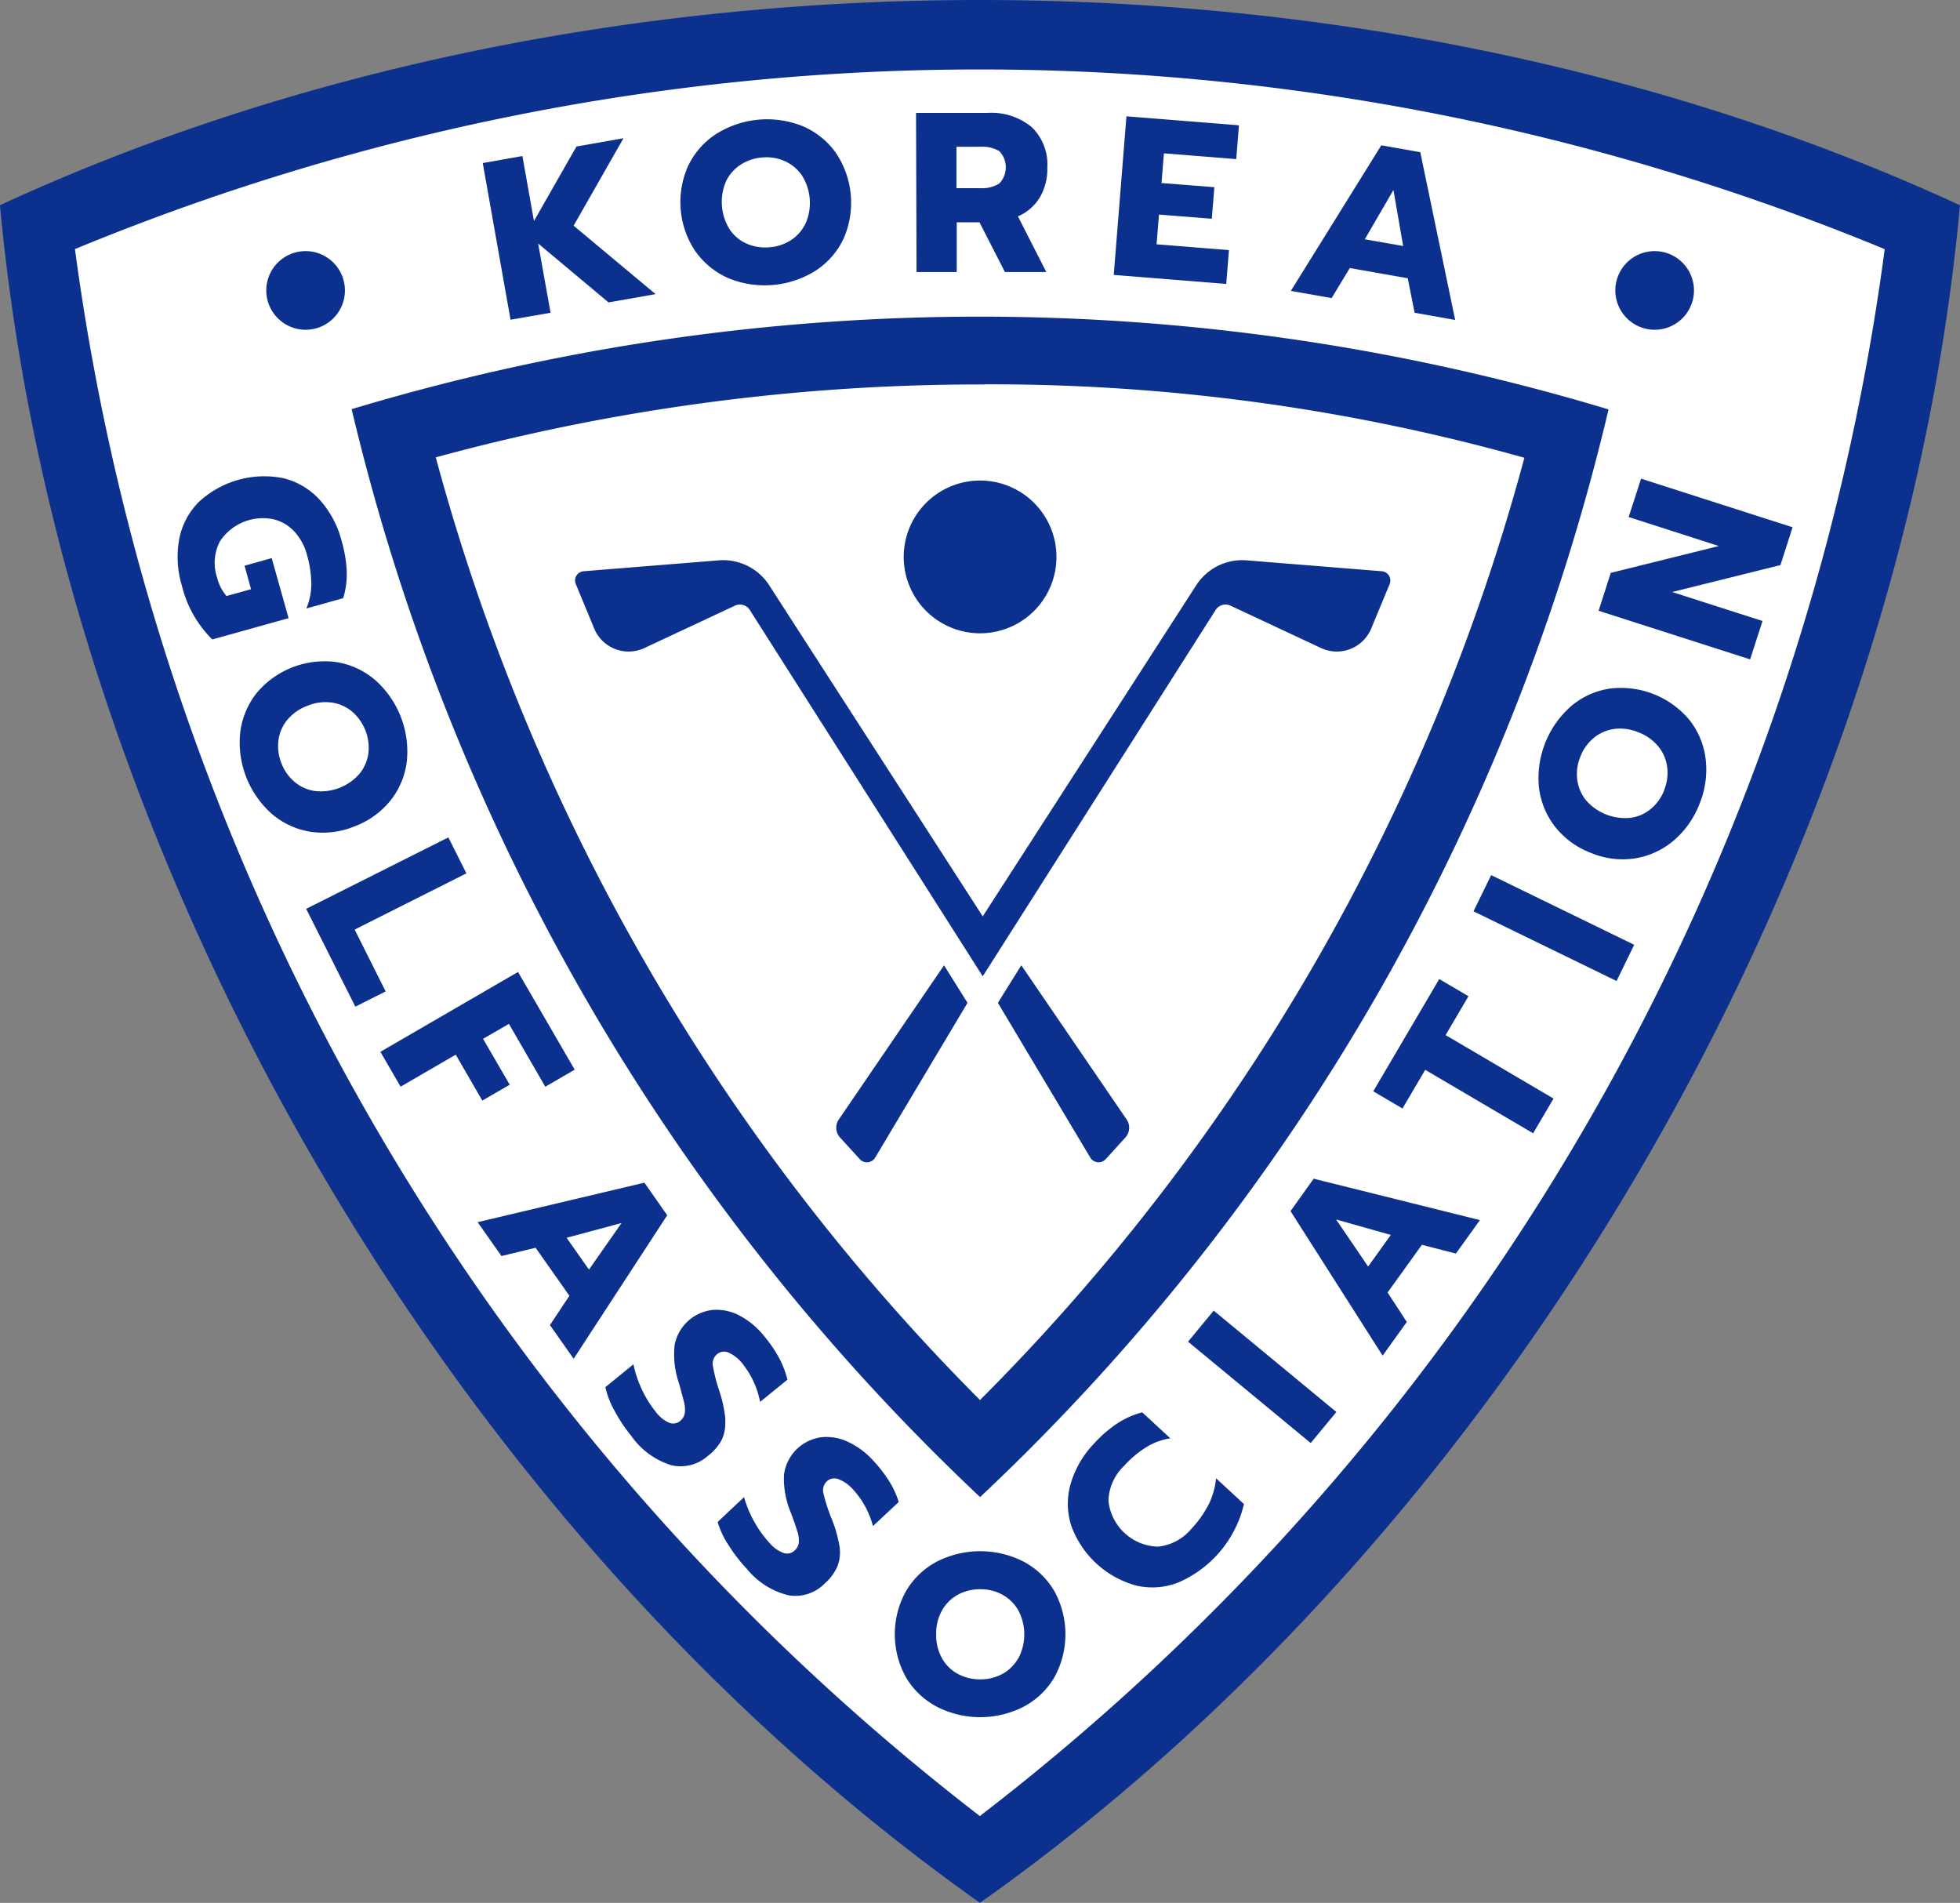
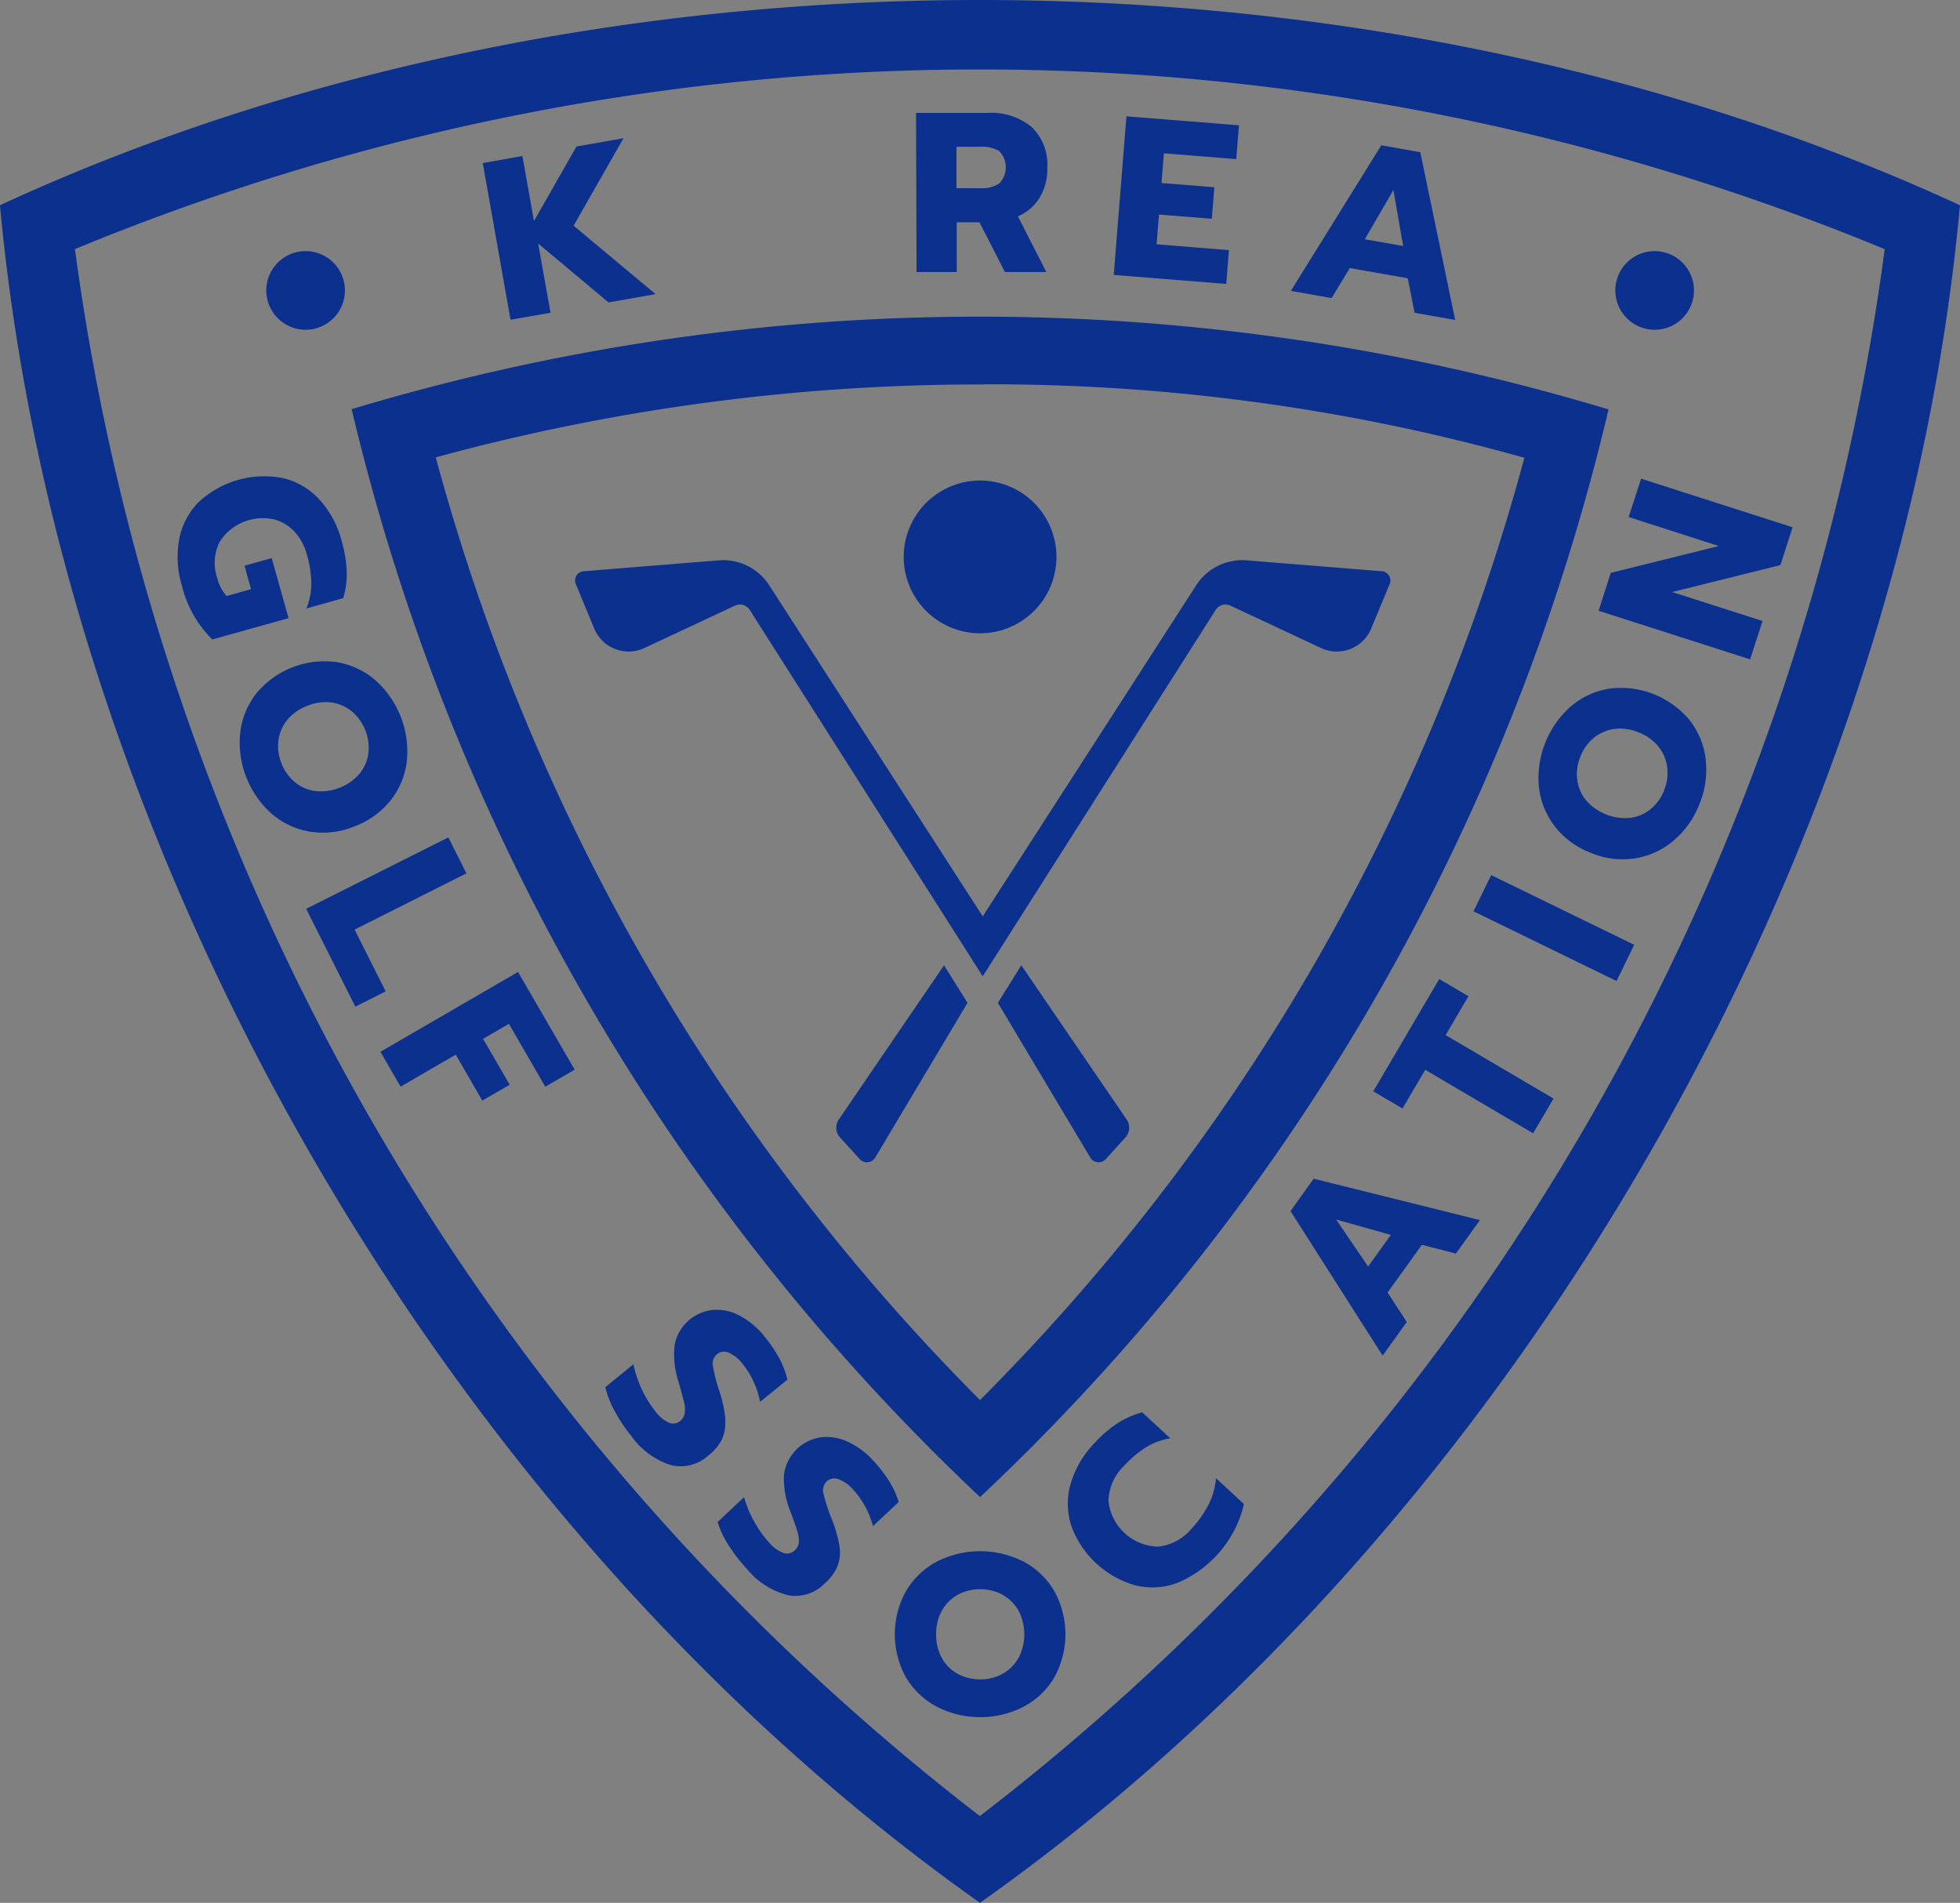
<svg xmlns="http://www.w3.org/2000/svg" width="47.352" height="45.965" viewBox="0 0 47.352 45.965">
  <rect x="0" y="0" width="47.352" height="45.965" fill="#808080" stroke="none" />
  <g id="그룹_8085" data-name="그룹 8085" transform="translate(-4124.09 -2257.602)">
-     <path id="패스_9355" data-name="패스 9355" d="M4126,2264.638l3.317,13.349,4.2,8.388,10.652,13.443,4.315,3.318,3.432-1.951,9.369-10,5.058-9.339,3.177-8.343,1.5-6.859v-2.006l-1.5-2.108-9.474-2.013-11.562-1.311-7.641,1.311h-3.694l-7.834,2.013Z" transform="translate(-0.908 -0.762)" fill="#fff" />
    <g id="그룹_8011" data-name="그룹 8011" transform="translate(4124.089 2257.602)">
      <path id="패스_4" data-name="패스 4" d="M882.589,25.62h0c1.461,15.8,10.8,31.9,23.676,41.007,12.888-9.1,22.25-25.319,23.676-41.007-14.323-6.612-33.053-6.609-47.352,0m23.677,38.914A57.393,57.393,0,0,1,884.4,26.674l.013,0a57.224,57.224,0,0,1,43.71.007,57.223,57.223,0,0,1-21.862,37.851" transform="translate(-882.589 -20.662)" fill="#0b308e" />
      <path id="패스_5" data-name="패스 5" d="M907.35,57.8a52.618,52.618,0,0,0,15.183-26.274,52.624,52.624,0,0,0-30.345-.012l-.022,0A52.808,52.808,0,0,0,907.35,57.8m.1-26.88A47.671,47.671,0,0,1,920.5,32.694a50.912,50.912,0,0,1-13.152,22.762A51.1,51.1,0,0,1,894.2,32.684a50.009,50.009,0,0,1,13.251-1.761" transform="translate(-883.671 -21.636)" fill="#0b308e" />
      <path id="패스_6" data-name="패스 6" d="M905.428,50.673a.353.353,0,0,0,.03.436l.476.522a.233.233,0,0,0,.373-.037l2.23-3.738-.567-.907Z" transform="translate(-885.162 -23.631)" fill="#0b308e" />
      <path id="패스_7" data-name="패스 7" d="M913.73,37.115a.283.283,0,0,1,.358-.1l2.186,1.023a.9.9,0,0,0,1.212-.47l.446-1.075a.225.225,0,0,0-.19-.31l-3.265-.263a1.321,1.321,0,0,0-1.217.6l-5.159,8-5.16-8a1.321,1.321,0,0,0-1.217-.6l-3.265.263a.224.224,0,0,0-.189.31l.445,1.075a.9.9,0,0,0,1.212.47l2.186-1.023a.283.283,0,0,1,.358.1l5.63,8.853Z" transform="translate(-884.358 -22.384)" fill="#0b308e" />
      <path id="패스_8" data-name="패스 8" d="M910.334,46.949l-.566.907L912,51.593a.234.234,0,0,0,.374.038l.474-.522a.351.351,0,0,0,.03-.436Z" transform="translate(-885.659 -23.631)" fill="#0b308e" />
      <path id="패스_9" data-name="패스 9" d="M890.793,29.4a.95.95,0,1,0-.951-.95.951.951,0,0,0,.951.95" transform="translate(-883.408 -21.434)" fill="#0b308e" />
      <path id="패스_10" data-name="패스 10" d="M927.535,29.4a.95.95,0,1,0-.95-.95.952.952,0,0,0,.95.95" transform="translate(-887.559 -21.434)" fill="#0b308e" />
      <path id="패스_11" data-name="패스 11" d="M910.074,63.158a2.308,2.308,0,0,0-2.1,0,1.892,1.892,0,0,0-.742.71,2.142,2.142,0,0,0,0,2.087,1.889,1.889,0,0,0,.742.706,2.3,2.3,0,0,0,2.1,0,1.877,1.877,0,0,0,.74-.706,2.16,2.16,0,0,0,0-2.087,1.879,1.879,0,0,0-.74-.71m-.13,2.332a.981.981,0,0,1-.384.38,1.1,1.1,0,0,1-.533.131,1.122,1.122,0,0,1-.542-.131.961.961,0,0,1-.385-.38,1.147,1.147,0,0,1-.14-.577,1.132,1.132,0,0,1,.14-.575.987.987,0,0,1,.381-.38,1.105,1.105,0,0,1,.546-.134,1.086,1.086,0,0,1,.537.134.991.991,0,0,1,.383.38,1.241,1.241,0,0,1,0,1.152" transform="translate(-885.342 -25.434)" fill="#0b308e" />
      <path id="패스_12" data-name="패스 12" d="M915.077,61.345a2.518,2.518,0,0,1-.412.585,1.213,1.213,0,0,1-.81.438,1.236,1.236,0,0,1-1.2-1.108,1.216,1.216,0,0,1,.377-.842,2.518,2.518,0,0,1,.541-.455,1.555,1.555,0,0,1,.577-.212l-.678-.627a2.054,2.054,0,0,0-.6.265,2.978,2.978,0,0,0-.561.485,2.379,2.379,0,0,0-.569.976,1.744,1.744,0,0,0,.015,1.013,2.318,2.318,0,0,0,1.563,1.444,1.73,1.73,0,0,0,1.009-.067,2.748,2.748,0,0,0,1.6-1.9l-.674-.624a1.83,1.83,0,0,1-.177.63" transform="translate(-885.875 -25.007)" fill="#0b308e" />
-       <rect id="사각형_1" data-name="사각형 1" width="0.973" height="3.844" transform="matrix(0.637, -0.771, 0.771, 0.637, 28.703, 32.41)" fill="#0b308e" />
      <path id="패스_13" data-name="패스 13" d="M917.739,53.544l2.225,3.491.584-.813-.464-.712.828-1.152.822.211.581-.808-4.017-1Zm2.423.575-.548.764-.774-1.137Z" transform="translate(-886.56 -24.288)" fill="#0b308e" />
      <path id="패스_14" data-name="패스 14" d="M922.292,47.739l-.706-.415-1.594,2.712.706.415.549-.934,2.607,1.533.493-.839-2.607-1.533Z" transform="translate(-886.814 -23.674)" fill="#0b308e" />
      <rect id="사각형_2" data-name="사각형 2" width="0.973" height="3.844" transform="translate(35.6 22.014) rotate(-64.026)" fill="#0b308e" />
      <path id="패스_15" data-name="패스 15" d="M928.155,40.189a2.157,2.157,0,0,0-1.936-.779,1.872,1.872,0,0,0-.934.421,2.312,2.312,0,0,0-.784,1.949,1.9,1.9,0,0,0,.381.954,2,2,0,0,0,.867.642,1.977,1.977,0,0,0,1.069.137,1.9,1.9,0,0,0,.932-.425,2.2,2.2,0,0,0,.628-.883,2.172,2.172,0,0,0,.155-1.067,1.872,1.872,0,0,0-.379-.949m-.624,1.676a1.129,1.129,0,0,1-.325.453.957.957,0,0,1-.5.215,1.253,1.253,0,0,1-1.069-.429.988.988,0,0,1-.209-.5,1.1,1.1,0,0,1,.079-.555,1.078,1.078,0,0,1,.325-.45,1,1,0,0,1,.495-.214,1.145,1.145,0,0,1,.586.085,1.131,1.131,0,0,1,.482.348.977.977,0,0,1,.208.5,1.085,1.085,0,0,1-.076.545" transform="translate(-887.322 -22.777)" fill="#0b308e" />
      <path id="패스_16" data-name="패스 16" d="M930.816,34.871l-3.66-1.174-.3.927,2.178.7-2.61.648-.294.916,3.66,1.174.3-.927-2.184-.7,2.617-.651Z" transform="translate(-887.508 -22.134)" fill="#0b308e" />
-       <path id="패스_17" data-name="패스 17" d="M899.628,52.869l-4.029.954.576.818.825-.2.816,1.16-.47.708.573.814,2.26-3.467Zm-1.339,2.1-.541-.769,1.329-.357Z" transform="translate(-884.059 -24.3)" fill="#0b308e" />
      <path id="패스_18" data-name="패스 18" d="M901.979,58.985a3.109,3.109,0,0,0-.14-.67,4.163,4.163,0,0,1-.163-.625.3.3,0,0,1,.1-.287.267.267,0,0,1,.289-.033.877.877,0,0,1,.332.271,2.1,2.1,0,0,1,.419.915l.661-.538a2.319,2.319,0,0,0-.2-.521,3.22,3.22,0,0,0-.354-.52,1.9,1.9,0,0,0-.591-.5,1.193,1.193,0,0,0-.635-.145,1.05,1.05,0,0,0-.945.844,2.132,2.132,0,0,0,.1.916c.061.21.1.366.128.471a.712.712,0,0,1,.016.267.3.3,0,0,1-.109.185.261.261,0,0,1-.271.043.808.808,0,0,1-.321-.263,2.629,2.629,0,0,1-.327-.523,2.739,2.739,0,0,1-.212-.625l-.678.553a2.155,2.155,0,0,0,.225.576,3.763,3.763,0,0,0,.4.6,1.863,1.863,0,0,0,.964.708.992.992,0,0,0,.889-.225,1.186,1.186,0,0,0,.34-.4.959.959,0,0,0,.076-.47" transform="translate(-884.452 -24.691)" fill="#0b308e" />
      <path id="패스_19" data-name="패스 19" d="M906.278,60.86a3.237,3.237,0,0,0-.388-.5,1.9,1.9,0,0,0-.623-.456,1.2,1.2,0,0,0-.645-.1,1.048,1.048,0,0,0-.883.907,2.128,2.128,0,0,0,.164.908c.076.2.13.358.16.46a.694.694,0,0,1,.035.265.3.3,0,0,1-.1.192.263.263,0,0,1-.268.061.808.808,0,0,1-.338-.24,2.655,2.655,0,0,1-.362-.5,2.711,2.711,0,0,1-.255-.609l-.638.6a2.117,2.117,0,0,0,.263.56,3.731,3.731,0,0,0,.442.572,1.867,1.867,0,0,0,1.009.64.992.992,0,0,0,.874-.287,1.172,1.172,0,0,0,.31-.425.942.942,0,0,0,.045-.475,3.117,3.117,0,0,0-.187-.657,4.263,4.263,0,0,1-.2-.614.3.3,0,0,1,.08-.294.268.268,0,0,1,.286-.052.9.9,0,0,1,.35.248,2.092,2.092,0,0,1,.48.884l.623-.583a2.22,2.22,0,0,0-.233-.506" transform="translate(-884.798 -25.083)" fill="#0b308e" />
      <path id="패스_20" data-name="패스 20" d="M889.7,35.609l-.656.184.157.567-.593.165a1.093,1.093,0,0,1-.227-.444,1.123,1.123,0,0,1,.069-.878,1.242,1.242,0,0,1,1.32-.526,1.026,1.026,0,0,1,.487.3,1.339,1.339,0,0,1,.294.549,2.648,2.648,0,0,1,.106.7,1.541,1.541,0,0,1-.12.6l.89-.249a1.982,1.982,0,0,0,.086-.643,3.14,3.14,0,0,0-.122-.734,2.362,2.362,0,0,0-.532-1,1.744,1.744,0,0,0-.87-.52,2.327,2.327,0,0,0-2.05.573,1.732,1.732,0,0,0-.473.894,2.412,2.412,0,0,0,.064,1.127,2.744,2.744,0,0,0,.735,1.3l1.843-.514Z" transform="translate(-883.135 -22.127)" fill="#0b308e" />
      <path id="패스_21" data-name="패스 21" d="M891.889,42.66a2.03,2.03,0,0,0,.876-.632,1.874,1.874,0,0,0,.391-.946,2.311,2.311,0,0,0-.764-1.958,1.89,1.89,0,0,0-.93-.433,2.135,2.135,0,0,0-1.944.758,1.9,1.9,0,0,0-.388.948,2.305,2.305,0,0,0,.763,1.958,1.887,1.887,0,0,0,.928.432,2.015,2.015,0,0,0,1.069-.128m-1.762-1.52a1.131,1.131,0,0,1-.075-.553.972.972,0,0,1,.214-.5,1.152,1.152,0,0,1,.488-.341,1.128,1.128,0,0,1,.585-.078.985.985,0,0,1,.493.218,1.159,1.159,0,0,1,.394,1.009,1,1,0,0,1-.215.494,1.241,1.241,0,0,1-1.075.416.982.982,0,0,1-.493-.22,1.106,1.106,0,0,1-.317-.449" transform="translate(-883.326 -22.696)" fill="#0b308e" />
      <path id="패스_22" data-name="패스 22" d="M892.1,45.693l2.7-1.358-.436-.869-3.435,1.726,1.188,2.363.732-.368Z" transform="translate(-883.531 -23.238)" fill="#0b308e" />
      <path id="패스_23" data-name="패스 23" d="M896.075,49.855l-.643-1.109.624-.361.879,1.518.71-.412-1.369-2.36-3.325,1.929.488.842,1.332-.773.642,1.109Z" transform="translate(-883.76 -23.652)" fill="#0b308e" />
      <path id="패스_24" data-name="패스 24" d="M897.377,28.642l-.3-1.673,1.7,1.423,1.137-.2-1.98-1.653,1.205-2.113-1.136.2-1.027,1.8-.279-1.57-.958.17.671,3.784Z" transform="translate(-884.075 -21.087)" fill="#0b308e" />
-       <path id="패스_25" data-name="패스 25" d="M901.5,27.12a1.9,1.9,0,0,0,.8.636,2.308,2.308,0,0,0,2.092-.191,1.876,1.876,0,0,0,.672-.771,2.153,2.153,0,0,0-.19-2.078,1.881,1.881,0,0,0-.8-.64,2.308,2.308,0,0,0-2.092.192,1.884,1.884,0,0,0-.675.773,2.133,2.133,0,0,0,.19,2.078m.718-1.689a.981.981,0,0,1,.346-.412,1.107,1.107,0,0,1,.529-.184,1.087,1.087,0,0,1,.549.085.991.991,0,0,1,.415.342,1.239,1.239,0,0,1,.1,1.148.986.986,0,0,1-.349.413,1.088,1.088,0,0,1-.519.179,1.116,1.116,0,0,1-.552-.082.958.958,0,0,1-.418-.343,1.25,1.25,0,0,1-.1-1.147" transform="translate(-884.683 -21.029)" fill="#0b308e" />
      <path id="패스_26" data-name="패스 26" d="M908.522,27.58l0-1.2.55,0,.614,1.2,1,0L910,26.235a1.138,1.138,0,0,0,.526-.452,1.356,1.356,0,0,0,.184-.732,1.246,1.246,0,0,0-.384-.978,1.537,1.537,0,0,0-1.06-.337l-1.727,0,.012,3.844Zm.574-3.026a.8.8,0,0,1,.454.106.563.563,0,0,1,0,.781.772.772,0,0,1-.451.114l-.583,0,0-1Z" transform="translate(-885.407 -21.009)" fill="#0b308e" />
      <path id="패스_27" data-name="패스 27" d="M915.707,27.062l-1.748-.14.058-.718,1.276.1.062-.762-1.277-.1.058-.718,1.748.14.065-.817-2.718-.217-.307,3.831,2.718.218Z" transform="translate(-886.016 -21.02)" fill="#0b308e" />
      <path id="패스_28" data-name="패스 28" d="M919.171,27.584l1.4.247.166.833.98.174-.843-4.052-.942-.167-2.185,3.517.985.174Zm1.054-1.886.235,1.354-.926-.163Z" transform="translate(-886.56 -21.109)" fill="#0b308e" />
      <path id="패스_29" data-name="패스 29" d="M909.049,37.438a1.845,1.845,0,1,0-1.846-1.846,1.846,1.846,0,0,0,1.846,1.846" transform="translate(-885.369 -22.14)" fill="#0b308e" />
    </g>
  </g>
</svg>